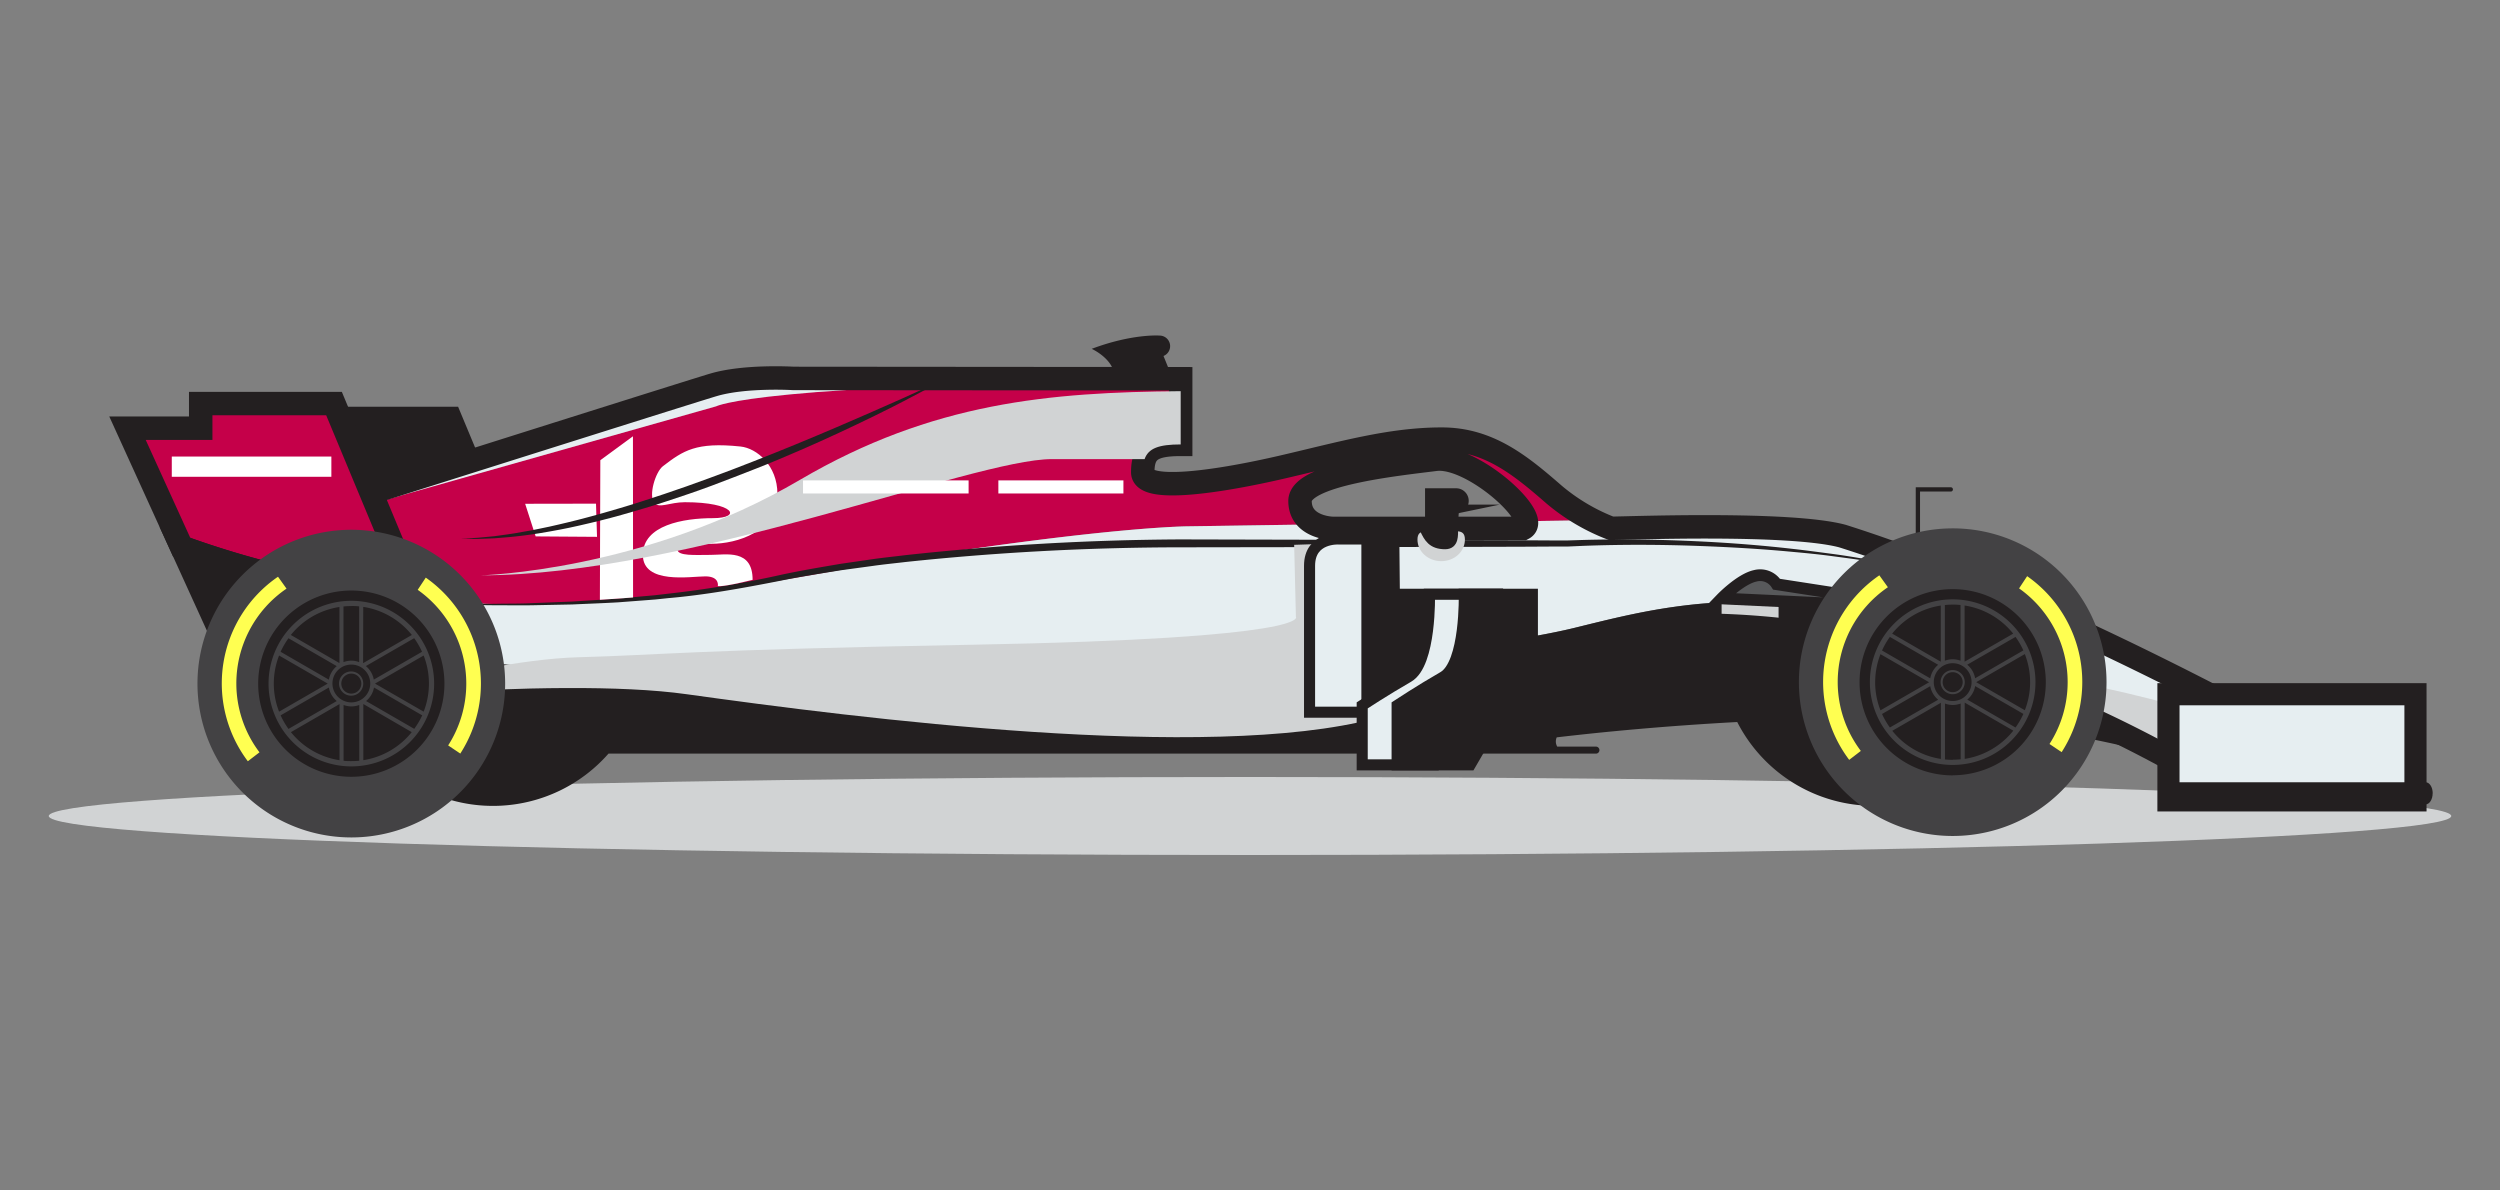
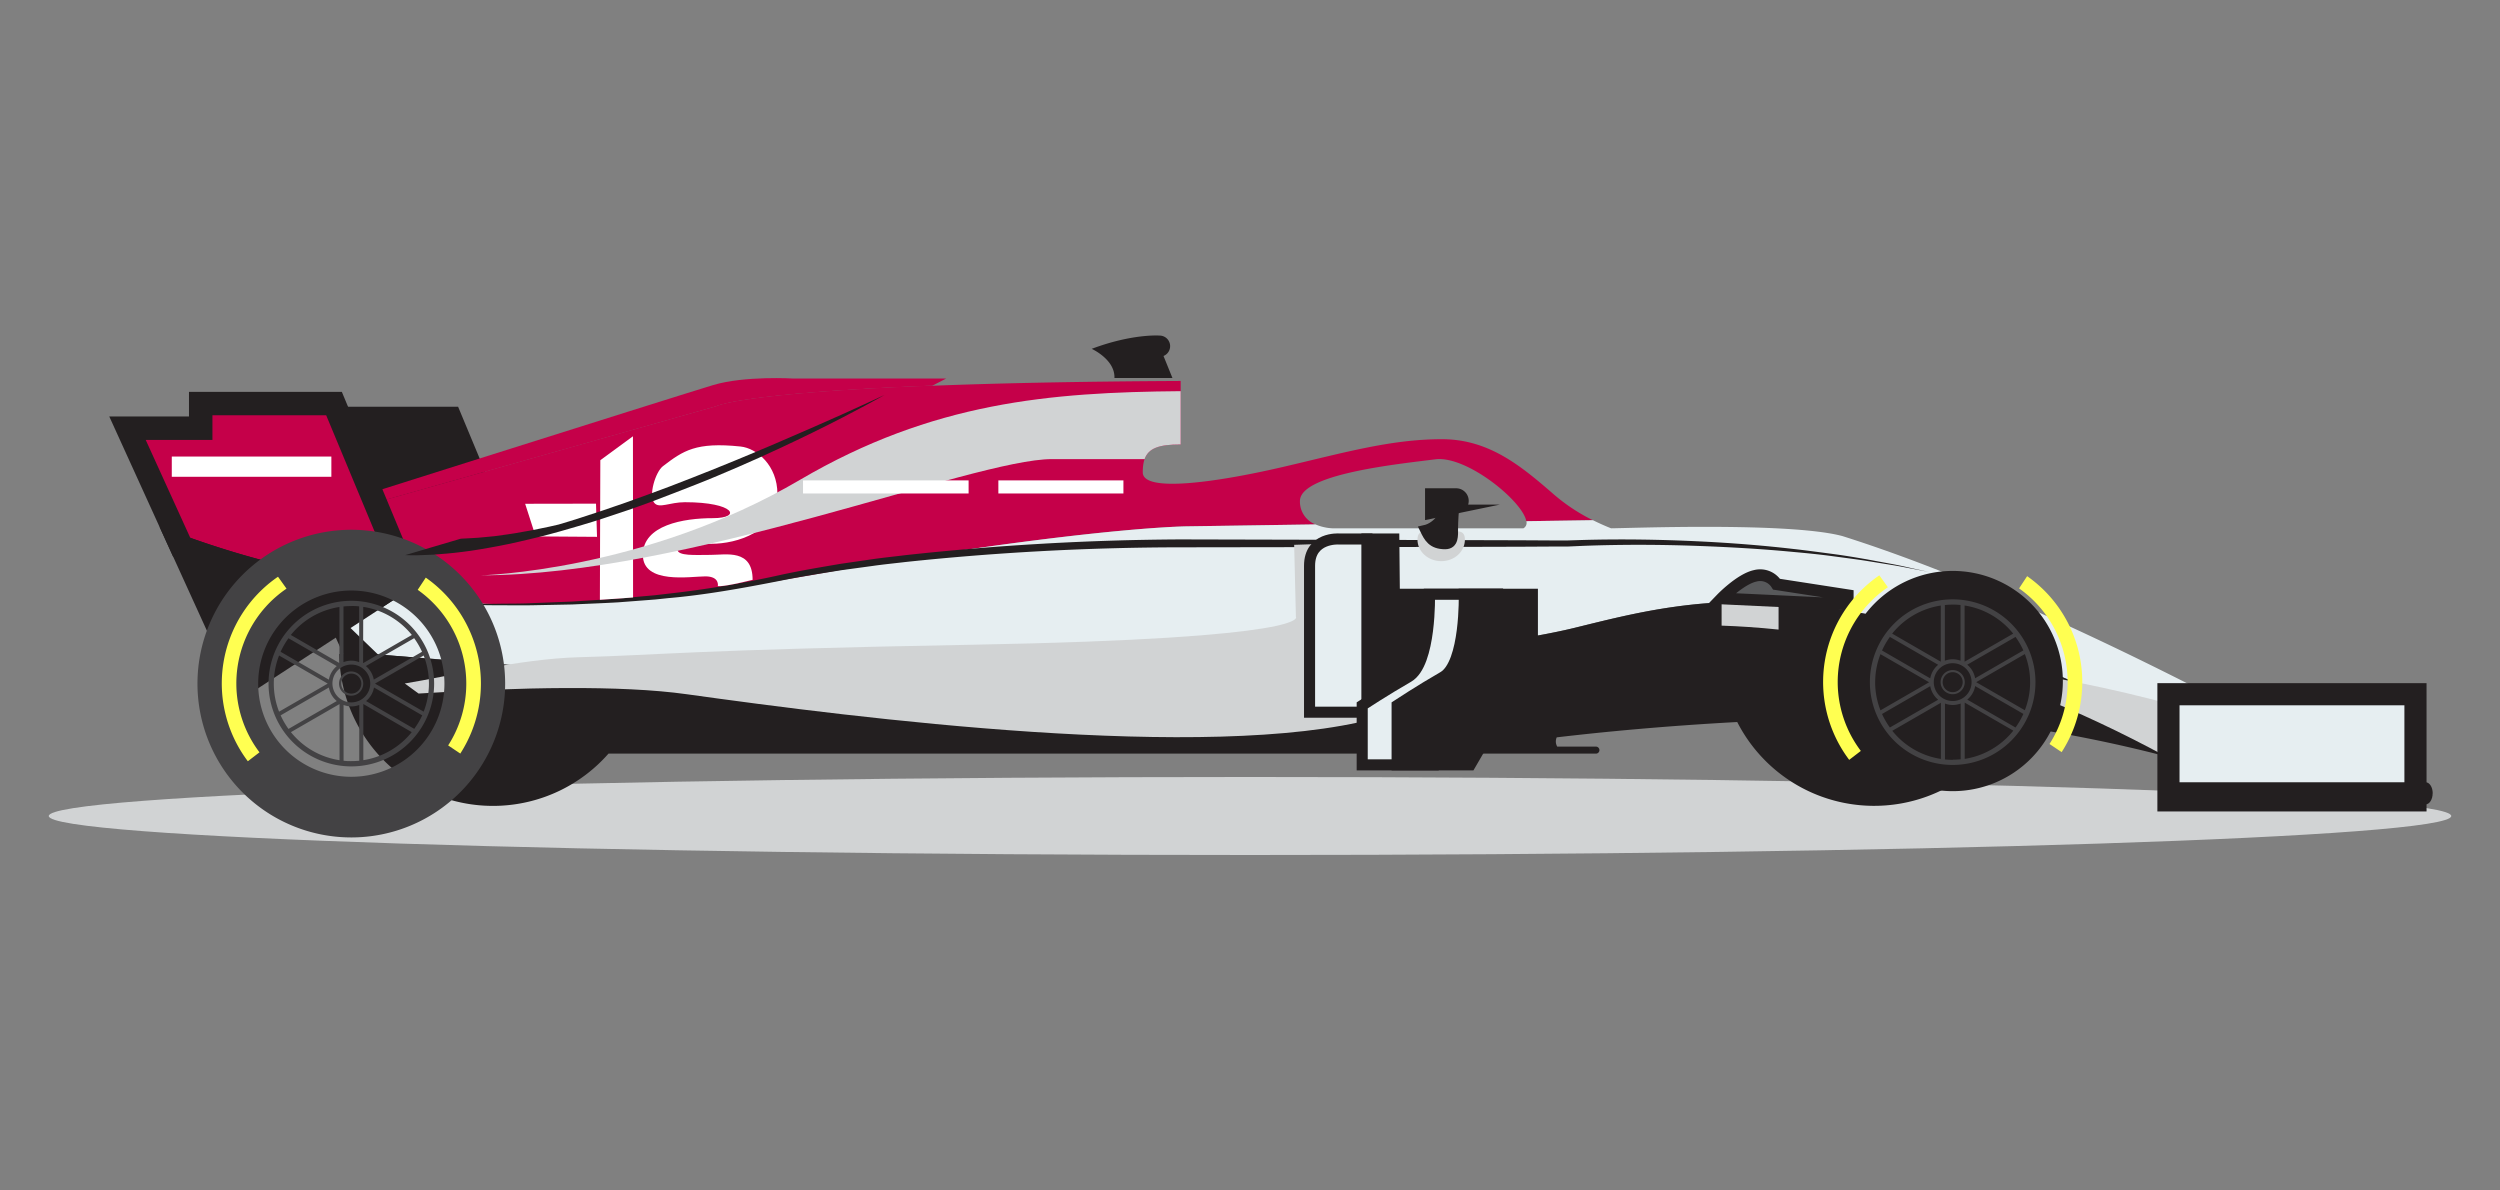
<svg xmlns="http://www.w3.org/2000/svg" viewBox="0 0 840 400">
  <rect x="0" y="0" width="840" height="400" fill="#808080" stroke="none" />
  <defs>
    <style>.cls-1{isolation:isolate;}.cls-12,.cls-16,.cls-2,.cls-5{fill:#231f20;}.cls-3{fill:#fff;}.cls-4,.cls-8{fill:#d1d3d4;}.cls-10,.cls-11,.cls-12,.cls-15,.cls-16,.cls-17,.cls-5,.cls-9{stroke:#231f20;stroke-miterlimit:10;}.cls-5{stroke-width:2.97px;}.cls-11,.cls-6{fill:#c50049;}.cls-15,.cls-17,.cls-7{fill:#e6eef1;}.cls-8{mix-blend-mode:multiply;}.cls-9{fill:#58595b;stroke-width:3.94px;}.cls-10{fill:none;}.cls-10,.cls-11,.cls-12{stroke-width:7.88px;}.cls-13{fill:#434244;}.cls-14{fill:#ffff51;}.cls-15{stroke-width:7.44px;}.cls-16,.cls-17{stroke-width:3.72px;}</style>
  </defs>
  <g class="cls-1">
    <g id="image">
      <path class="cls-2" d="M390.94,119.61a3.56,3.56,0,0,0-1.33-6.86s-9.13-.69-22.8,4.46c0,0,7.9,3.57,7.64,9.8h19.49Z" />
      <rect class="cls-3" x="317.85" y="131.79" width="28.41" height="4.4" />
      <path class="cls-4" d="M823.62,274.18c0,7.23-180.7,13.1-403.62,13.1s-403.62-5.87-403.62-13.1S197.08,261.07,420,261.07,823.62,266.94,823.62,274.18Z" />
      <polygon class="cls-5" points="177.27 196.62 152.93 138.14 108.14 138.14 108.14 146.42 83.54 146.42 122.64 232.22 177.27 196.62" />
      <path class="cls-6" d="M522.22,166.24c-11.27-9.81-22-18.67-37.77-18.67-17.29,0-33.41,4.69-53.62,9.38-20.59,4.78-46.86,8.87-46.86,1.77s2.93-9.39,12.74-9.39V128c-141.88.73-156.06,8.56-156.06,8.56L85.93,180.3l15.83,15.26c83.22,17.89,158.89-.91,201.11-7.56,70.87-11.16,96.59-11.16,96.59-11.16L442,176.2a8.2,8.2,0,0,1-5.22-7.87c0-9,32.16-12.32,45.52-14,10.57-1.32,29.48,14.23,30.53,20.8l22.36-.34A62.3,62.3,0,0,1,522.22,166.24Z" />
      <path class="cls-6" d="M240.65,136.52,87.55,179.84c20.24.42,42.68.83,65,1.15,52.76.74,127-34,160.77-51.42C248.69,132.08,240.65,136.52,240.65,136.52Z" />
      <path class="cls-6" d="M313.32,129.57c1.62-.83,3.15-1.63,4.58-2.38l-51.28,0s-16.33-1-27,2.19S85.38,178,85.38,178H83.54l1.86,1.79,2.15.05,153.1-43.32S248.69,132.08,313.32,129.57Z" />
      <path class="cls-7" d="M528.87,211c40.91-10,94.22-25.92,223.78,46h33.49s-92.78-53.41-167.06-76.87c-17.78-4.79-72.76-2.62-77.76-2.62-1.79-.71-3.87-1.61-6.1-2.73l-22.36.34a2.09,2.09,0,0,1-1,2.39H447.67A16.32,16.32,0,0,1,442,176.2l-42.57.64s-25.72,0-96.59,11.16c-42.22,6.65-117.89,25.45-201.11,7.56L127,219.9c68.36,5.43,150.75,11.84,170,12.75C331.13,234.28,484.45,221.82,528.87,211Z" />
      <path class="cls-2" d="M528.87,211c-44.42,10.84-197.74,23.3-231.88,21.67-19.21-.91-101.6-7.32-170-12.75l-.18-.17H114a51.65,51.65,0,0,0,90.45,33.47H536.23a1.18,1.18,0,0,0,0-2.36h-13a3.4,3.4,0,0,1-.17-3.11c16-1.88,36.52-3.84,60.65-5.15a51.65,51.65,0,0,0,91.48,1,476.23,476.23,0,0,1,52.49,10.51c6.62,1.71,10.58,2.88,10.58,2.88h14.39C623.09,185.06,569.78,201,528.87,211Z" />
-       <path class="cls-2" d="M644.41,188.49a.71.71,0,0,1-.72-.71V163.73h11.69a.72.72,0,1,1,0,1.43H645.13v22.62A.72.72,0,0,1,644.41,188.49Z" />
      <path class="cls-2" d="M353.43,141.15c35.6,9.11,34.09,0,34.09,0S389,132,353.43,141.15Z" />
      <path class="cls-8" d="M597.6,211.54V201.1H578.46v9.11C584.37,210.41,590.76,210.83,597.6,211.54Z" />
      <path class="cls-9" d="M620.84,200l-23.91-3.7a6.52,6.52,0,0,0-7.18-2.82c-5,1.09-11.29,7.6-11.29,7.6l42.38,2Z" />
      <path class="cls-8" d="M776.78,257c-5.87-3.61-11.49-6.78-16.67-9.32-26.72-13.08-77.23-22-115-27.19,24.41,6.61,52.1,17.13,82.55,33.63,6.62,1.71,10.58,2.88,10.58,2.88Z" />
      <path class="cls-2" d="M145.8,202.86l5.66,0c3.69,0,9.11.13,16,0,3.45-.07,7.26,0,11.41-.21l13.43-.53c4.79-.32,9.89-.6,15.25-1l8.24-.74,4.27-.38,4.35-.51A352.47,352.47,0,0,0,262,193.23c6.6-1.45,13.5-2.6,20.53-3.8l10.69-1.55c3.6-.52,7.25-.88,10.92-1.34a890.35,890.35,0,0,1,92.53-5.3l92.59.23,21.77.06,10.54.06,5.18,0,5.07-.16c13.58-.38,26.4-.12,38.23.43s22.64,1.45,32.19,2.55c4.78.53,9.23,1.15,13.36,1.69s7.89,1.19,11.29,1.77l9,1.67c2.63.5,4.85,1,6.66,1.42l5.53,1.2-5.56-1.06c-1.82-.33-4-.81-6.69-1.24l-9.08-1.47c-3.4-.51-7.19-1-11.3-1.55s-8.59-1-13.36-1.43c-9.56-.91-20.36-1.58-32.15-2s-24.6-.51-38.09,0l-5.15.23-5.18,0-10.54.06-21.77.06-92.58.14a886.8,886.8,0,0,0-92.27,4.92c-3.66.44-7.3.79-10.89,1.3l-10.65,1.45c-7,1.11-13.84,2.16-20.49,3.54-13.26,2.62-26,4.86-37.77,5.86l-4.37.46-4.28.33-8.28.63c-5.38.31-10.49.48-15.29.71l-13.46.27c-4.16.08-8,0-11.43,0-6.9,0-12.31-.28-16-.36Z" />
      <path class="cls-2" d="M449.65,223.64s-.86.52-2.56,1.31a78.1,78.1,0,0,1-7.56,3c-3.3,1.19-7.4,2.36-12.12,3.59-2.37.6-4.91,1.15-7.58,1.76s-5.52,1.07-8.48,1.58-6.06,1-9.27,1.42-6.53.87-9.95,1.22-6.95.71-10.55,1l-11,.72-11.43.46c-3.87.15-7.78.13-11.72.21s-7.93.06-11.91,0-8,0-12-.22c-8-.23-16-.64-23.88-1.26-3.93-.32-7.83-.62-11.67-1.07l-5.73-.62-5.63-.73c-7.45-1-14.61-2.21-21.38-3.41s-13.17-2.36-19.09-3.31-11.37-1.69-16.21-2.19c-2.43-.23-4.7-.5-6.8-.65l-5.78-.39c-3.49-.23-6.25-.25-8.12-.34l-2.87-.1,2.87,0c1.88.05,4.63,0,8.13.18l5.79.27c2.11.11,4.39.34,6.82.52,4.86.41,10.34,1.05,16.28,1.92s12.36,2,19.14,3.1l10.44,1.67c3.57.5,7.21,1.08,10.93,1.53l5.62.71,5.71.6c3.83.43,7.72.72,11.65,1,7.84.59,15.83,1,23.81,1.17,4,.15,8,.16,12,.22s7.95.11,11.88,0,7.84,0,11.69-.16l11.41-.41,11-.68,10.53-.87c3.42-.31,6.73-.75,9.94-1.1s6.29-.89,9.26-1.3,5.78-1,8.47-1.47,5.22-1.05,7.59-1.6c4.74-1.12,8.85-2.2,12.17-3.3a78.41,78.41,0,0,0,7.61-2.83C448.78,224.14,449.65,223.64,449.65,223.64Z" />
-       <path class="cls-7" d="M396.71,128v-.7l-130.09-.11s-16.33-1-27,2.19S85.38,178,85.38,178H83.54l2.39,2.3,154.72-43.78S254.83,128.69,396.71,128Z" />
-       <path class="cls-10" d="M786.14,257s-92.78-53.41-167.06-76.87c-17.78-4.79-72.76-2.62-77.76-2.62a67,67,0,0,1-19.1-11.29c-11.27-9.81-22-18.67-37.77-18.67-17.29,0-33.41,4.69-53.62,9.38-20.59,4.78-46.86,8.87-46.86,1.77s2.93-9.39,12.74-9.39V127.26l-130.09-.11s-16.33-1-27,2.19S85.38,178,85.38,178H83.54l57.11,55c34-2.14,68-2.87,90.09.23,59.6,8.37,185.24,24.28,238.22,6.06s57.62-29.27,100.4-29.27c34.69,0,89.46,6.78,158.32,44.09,6.62,1.71,10.58,2.88,10.58,2.88ZM511.83,177.53H447.67s-10.86-.22-10.86-9.2,32.16-12.32,45.52-14C494.63,152.8,518.21,174.1,511.83,177.53Z" />
      <path class="cls-3" d="M239.07,182.71c8.5,0,22.14-4,22.14-16.77,0-9.5-6.88-15.33-12.38-15.91-15-1.57-19.26,1.39-26.08,6.6-2.52,1.92-4.93,9.9-2.91,12.34,1.64,2,5.14-.23,10.29-.23,16.77,0,19.23,5.36,9.39,5.36S216,176.42,216,186.44s16.1,7.22,21,7.22,4.19,3.26,4.19,3.26,1.4.47,11.69-2.1c0-10.48-8.95-8.38-14.09-8.38s-11.18.47-11.18-1.86S230.58,182.71,239.07,182.71Z" />
      <polygon class="cls-3" points="212.67 146.59 201.71 154.63 201.56 201.54 212.71 200.76 212.67 146.59" />
      <polygon class="cls-3" points="176.45 169.27 179.98 180.23 200.6 180.38 200.26 169.23 176.45 169.27" />
      <path class="cls-11" d="M112.23,135.6H67.44v8.28H42.84l18.21,40A313.49,313.49,0,0,0,127.47,200l9.1-5.93Z" />
      <path class="cls-12" d="M81.94,229.68,127.47,200a313.49,313.49,0,0,1-66.42-16.17Z" />
      <path class="cls-2" d="M693.12,228.83a37,37,0,1,1-37-37A37,37,0,0,1,693.12,228.83Z" />
-       <path class="cls-13" d="M656.1,177.53a51.68,51.68,0,1,0,51.69,51.68A51.68,51.68,0,0,0,656.1,177.53Zm0,83a31.29,31.29,0,1,1,31.29-31.28A31.27,31.27,0,0,1,656.1,260.49Z" />
      <path class="cls-13" d="M656.1,233.26a4.06,4.06,0,1,1,4.06-4A4.06,4.06,0,0,1,656.1,233.26Zm0-7.41a3.36,3.36,0,1,0,3.36,3.36A3.36,3.36,0,0,0,656.1,225.85Z" />
      <path class="cls-13" d="M656.1,201.38a27.82,27.82,0,1,0,27.82,27.83A27.86,27.86,0,0,0,656.1,201.38Zm23.75,17.16-16.21,9.36a7.58,7.58,0,0,0-2.65-4.56L677.22,214A27.23,27.23,0,0,1,679.85,218.54Zm-23.75,17a6.35,6.35,0,1,1,6.35-6.34A6.36,6.36,0,0,1,656.1,235.55Zm4-32.09a26,26,0,0,1,16.33,9.45l-16.33,9.43Zm-4-.31a25.64,25.64,0,0,1,2.64.14V222a7.73,7.73,0,0,0-2.64-.49,7.63,7.63,0,0,0-2.63.49V203.29A25.29,25.29,0,0,1,656.1,203.15Zm-4,.31v18.88l-16.33-9.43A26,26,0,0,1,652.14,203.46ZM635,214l16.22,9.37a7.69,7.69,0,0,0-2.66,4.56l-16.2-9.36A26,26,0,0,1,635,214Zm-4.94,15.24a26,26,0,0,1,1.78-9.44l16.34,9.44-16.34,9.43A25.88,25.88,0,0,1,630.05,229.21Zm2.3,10.66,16.2-9.35a7.66,7.66,0,0,0,2.66,4.55L635,244.44A25.61,25.61,0,0,1,632.35,239.87ZM652.14,255a26,26,0,0,1-16.33-9.45l16.33-9.42Zm4,.31c-.89,0-1.77-.06-2.63-.13V236.39a7.63,7.63,0,0,0,2.63.49,7.73,7.73,0,0,0,2.64-.49v18.74C657.87,255.2,657,255.26,656.1,255.26Zm4-.31V236.08l16.33,9.42A26.07,26.07,0,0,1,660.07,255Zm17.15-10.51L661,235.07a7.55,7.55,0,0,0,2.65-4.55l16.21,9.35A26.84,26.84,0,0,1,677.22,244.44ZM664,229.21l16.34-9.44a25.9,25.9,0,0,1,0,18.87Z" />
      <path class="cls-14" d="M694.73,229.21a38.33,38.33,0,0,1-6.1,20.77l4.08,2.74a43.43,43.43,0,0,0-11.59-59.13l-2.71,4.11A38.55,38.55,0,0,1,694.73,229.21Z" />
      <path class="cls-14" d="M617.47,229.21a38.55,38.55,0,0,1,16.86-31.9l-2.87-4a43.44,43.44,0,0,0-10.13,62l3.91-3A38.42,38.42,0,0,1,617.47,229.21Z" />
      <rect class="cls-15" x="728.6" y="233.26" width="83" height="35.67" />
      <path class="cls-2" d="M817.37,266.55c0,2.07-1.07,3.73-2.39,3.73H731c-1.32,0-2.39-1.66-2.39-3.73h0c0-2.06,1.07-3.72,2.39-3.72h84c1.32,0,2.39,1.66,2.39,3.72Z" />
      <path class="cls-8" d="M434.84,183.06l.58,24.13s7,7.31-108.29,9.43c-95.73,1.75-105.62,3.5-132.67,4.21-19.68.52-44.53,6.58-58.46,8.82l4.65,3.38c34-2.14,68-2.87,90.09.23,57.17,8,175.09,23,231.38,8.11V182.18Z" />
      <polygon class="cls-16" points="468.5 199.68 468.32 181.1 459.28 181.1 459.28 239.32 492.59 239.32 503.18 221.09 503.18 199.68 468.5 199.68" />
      <path class="cls-17" d="M449.92,181.1s-9.91-.71-9.91,9v49.19h19.27V181.1Z" />
      <path class="cls-17" d="M480.3,199.68s.58,23.36-7.11,27.78S457.7,237,457.7,237v20h24.6l20.88-35.93V199.68Z" />
      <path class="cls-16" d="M492,199.68s.58,23.36-7.11,27.78S469.43,237,469.43,237v20H494l20.88-35.93V199.68Z" />
-       <path class="cls-2" d="M152.55,229.69a34.51,34.51,0,1,1-34.5-34.5A34.5,34.5,0,0,1,152.55,229.69Z" />
      <path class="cls-13" d="M118.05,178a51.69,51.69,0,1,0,51.68,51.69A51.69,51.69,0,0,0,118.05,178Zm0,83a31.29,31.29,0,1,1,31.28-31.28A31.29,31.29,0,0,1,118.05,261Z" />
      <path class="cls-13" d="M118.05,233.75a4.07,4.07,0,1,1,4-4.06A4.08,4.08,0,0,1,118.05,233.75Zm0-7.42a3.36,3.36,0,1,0,3.35,3.36A3.37,3.37,0,0,0,118.05,226.33Z" />
      <path class="cls-13" d="M118.05,201.87a27.82,27.82,0,1,0,27.82,27.82A27.85,27.85,0,0,0,118.05,201.87ZM141.8,219l-16.21,9.35a7.57,7.57,0,0,0-2.66-4.55l16.23-9.37A26.51,26.51,0,0,1,141.8,219Zm-23.75,17a6.35,6.35,0,1,1,6.35-6.34A6.34,6.34,0,0,1,118.05,236Zm4-32.09a26.06,26.06,0,0,1,16.33,9.44L122,222.82Zm-4-.3a25.45,25.45,0,0,1,2.63.13v18.74a7.41,7.41,0,0,0-2.63-.5,7.51,7.51,0,0,0-2.64.5V203.77A25.5,25.5,0,0,1,118.05,203.64Zm-4,.3v18.88l-16.33-9.44A26.06,26.06,0,0,1,114.08,203.94ZM96.93,214.45l16.22,9.37a7.65,7.65,0,0,0-2.65,4.55L94.29,219A26.51,26.51,0,0,1,96.93,214.45ZM92,229.69a26,26,0,0,1,1.77-9.44l16.34,9.44-16.34,9.43A25.87,25.87,0,0,1,92,229.69Zm2.29,10.67L110.5,231a7.65,7.65,0,0,0,2.65,4.55l-16.22,9.37A27.19,27.19,0,0,1,94.29,240.36Zm19.79,15.07A26,26,0,0,1,97.75,246l16.33-9.43Zm4,.3c-.9,0-1.77,0-2.64-.12V236.87a7.73,7.73,0,0,0,2.64.49,7.63,7.63,0,0,0,2.63-.49v18.74C119.81,255.69,118.94,255.73,118.05,255.73Zm4-.3V236.55L138.34,246A26,26,0,0,1,122,255.43Zm17.15-10.51-16.23-9.37a7.59,7.59,0,0,0,2.66-4.55l16.21,9.36A27.19,27.19,0,0,1,139.16,244.92ZM126,229.69l16.35-9.44a26,26,0,0,1,0,18.87Z" />
      <path class="cls-14" d="M156.67,229.69a38.4,38.4,0,0,1-6.09,20.77l4.08,2.74a43.43,43.43,0,0,0-11.6-59.12l-2.71,4.1A38.55,38.55,0,0,1,156.67,229.69Z" />
      <path class="cls-14" d="M79.41,229.69a38.59,38.59,0,0,1,16.86-31.91l-2.86-4a43.46,43.46,0,0,0-10.14,62l3.92-3A38.36,38.36,0,0,1,79.41,229.69Z" />
-       <path class="cls-2" d="M154.83,181l1.94-.1c1.26-.1,3.13-.11,5.47-.37l3.88-.37,4.56-.63c1.63-.2,3.34-.54,5.15-.86l2.79-.48,2.9-.6c2-.4,4-.82,6.15-1.34s4.32-1,6.55-1.59,4.54-1.17,6.87-1.85,4.73-1.32,7.14-2.06c4.85-1.41,9.8-3.06,14.83-4.72s10.1-3.49,15.16-5.34,10.11-3.75,15-5.7,9.8-3.86,14.46-5.81c9.35-3.85,18-7.58,25.43-10.84s13.58-6,17.86-8l6.74-3.12s-2.34,1.36-6.51,3.59-10.14,5.39-17.43,8.95-15.85,7.6-25.16,11.63c-4.65,2-9.47,4.07-14.42,6s-10,3.92-15.07,5.81-10.21,3.63-15.28,5.28c-2.53.82-5,1.64-7.56,2.37s-5,1.49-7.43,2.16-4.85,1.35-7.23,1.92-4.7,1.15-7,1.66-4.49,1-6.64,1.39-4.24.79-6.25,1.11-3.93.64-5.77.84-3.58.46-5.23.57l-4.61.37-3.93.15c-2.37.15-4.22,0-5.49,0Z" />
+       <path class="cls-2" d="M154.83,181l1.94-.1c1.26-.1,3.13-.11,5.47-.37l3.88-.37,4.56-.63c1.63-.2,3.34-.54,5.15-.86l2.79-.48,2.9-.6c2-.4,4-.82,6.15-1.34c4.85-1.41,9.8-3.06,14.83-4.72s10.1-3.49,15.16-5.34,10.11-3.75,15-5.7,9.8-3.86,14.46-5.81c9.35-3.85,18-7.58,25.43-10.84s13.58-6,17.86-8l6.74-3.12s-2.34,1.36-6.51,3.59-10.14,5.39-17.43,8.95-15.85,7.6-25.16,11.63c-4.65,2-9.47,4.07-14.42,6s-10,3.92-15.07,5.81-10.21,3.63-15.28,5.28c-2.53.82-5,1.64-7.56,2.37s-5,1.49-7.43,2.16-4.85,1.35-7.23,1.92-4.7,1.15-7,1.66-4.49,1-6.64,1.39-4.24.79-6.25,1.11-3.93.64-5.77.84-3.58.46-5.23.57l-4.61.37-3.93.15c-2.37.15-4.22,0-5.49,0Z" />
      <path class="cls-8" d="M268.8,161.22c-52.38,30.72-107.21,32.09-107.21,32.09,69.44,0,165.38-39.05,191.84-39.05h31.15c1.29-3.64,4.77-4.93,12.13-4.93v-17.9C352.9,131.82,313.4,135.06,268.8,161.22Z" />
      <rect class="cls-3" x="57.72" y="153.4" width="53.62" height="6.8" />
      <rect class="cls-3" x="269.82" y="161.41" width="55.63" height="4.4" />
      <rect class="cls-3" x="335.45" y="161.41" width="42.02" height="4.4" />
      <path class="cls-8" d="M476.27,181.3c0,4,3.56,7.25,8,7.25s7.94-3.24,7.94-7.25-3.51-2.53-7.89-2.53S476.27,177.3,476.27,181.3Z" />
      <path class="cls-5" d="M489.42,165.55H480.3v7.38l9.12-1.89a2.75,2.75,0,0,0,0-5.49Z" />
      <path class="cls-5" d="M485.57,171.84s-2.18,5.07-7,6.12c1.31,2.69,2.51,5.1,7,5.1,3.15,0,2.85-3.24,2.85-5.52s.3-6.35.3-6.35Z" />
    </g>
  </g>
</svg>